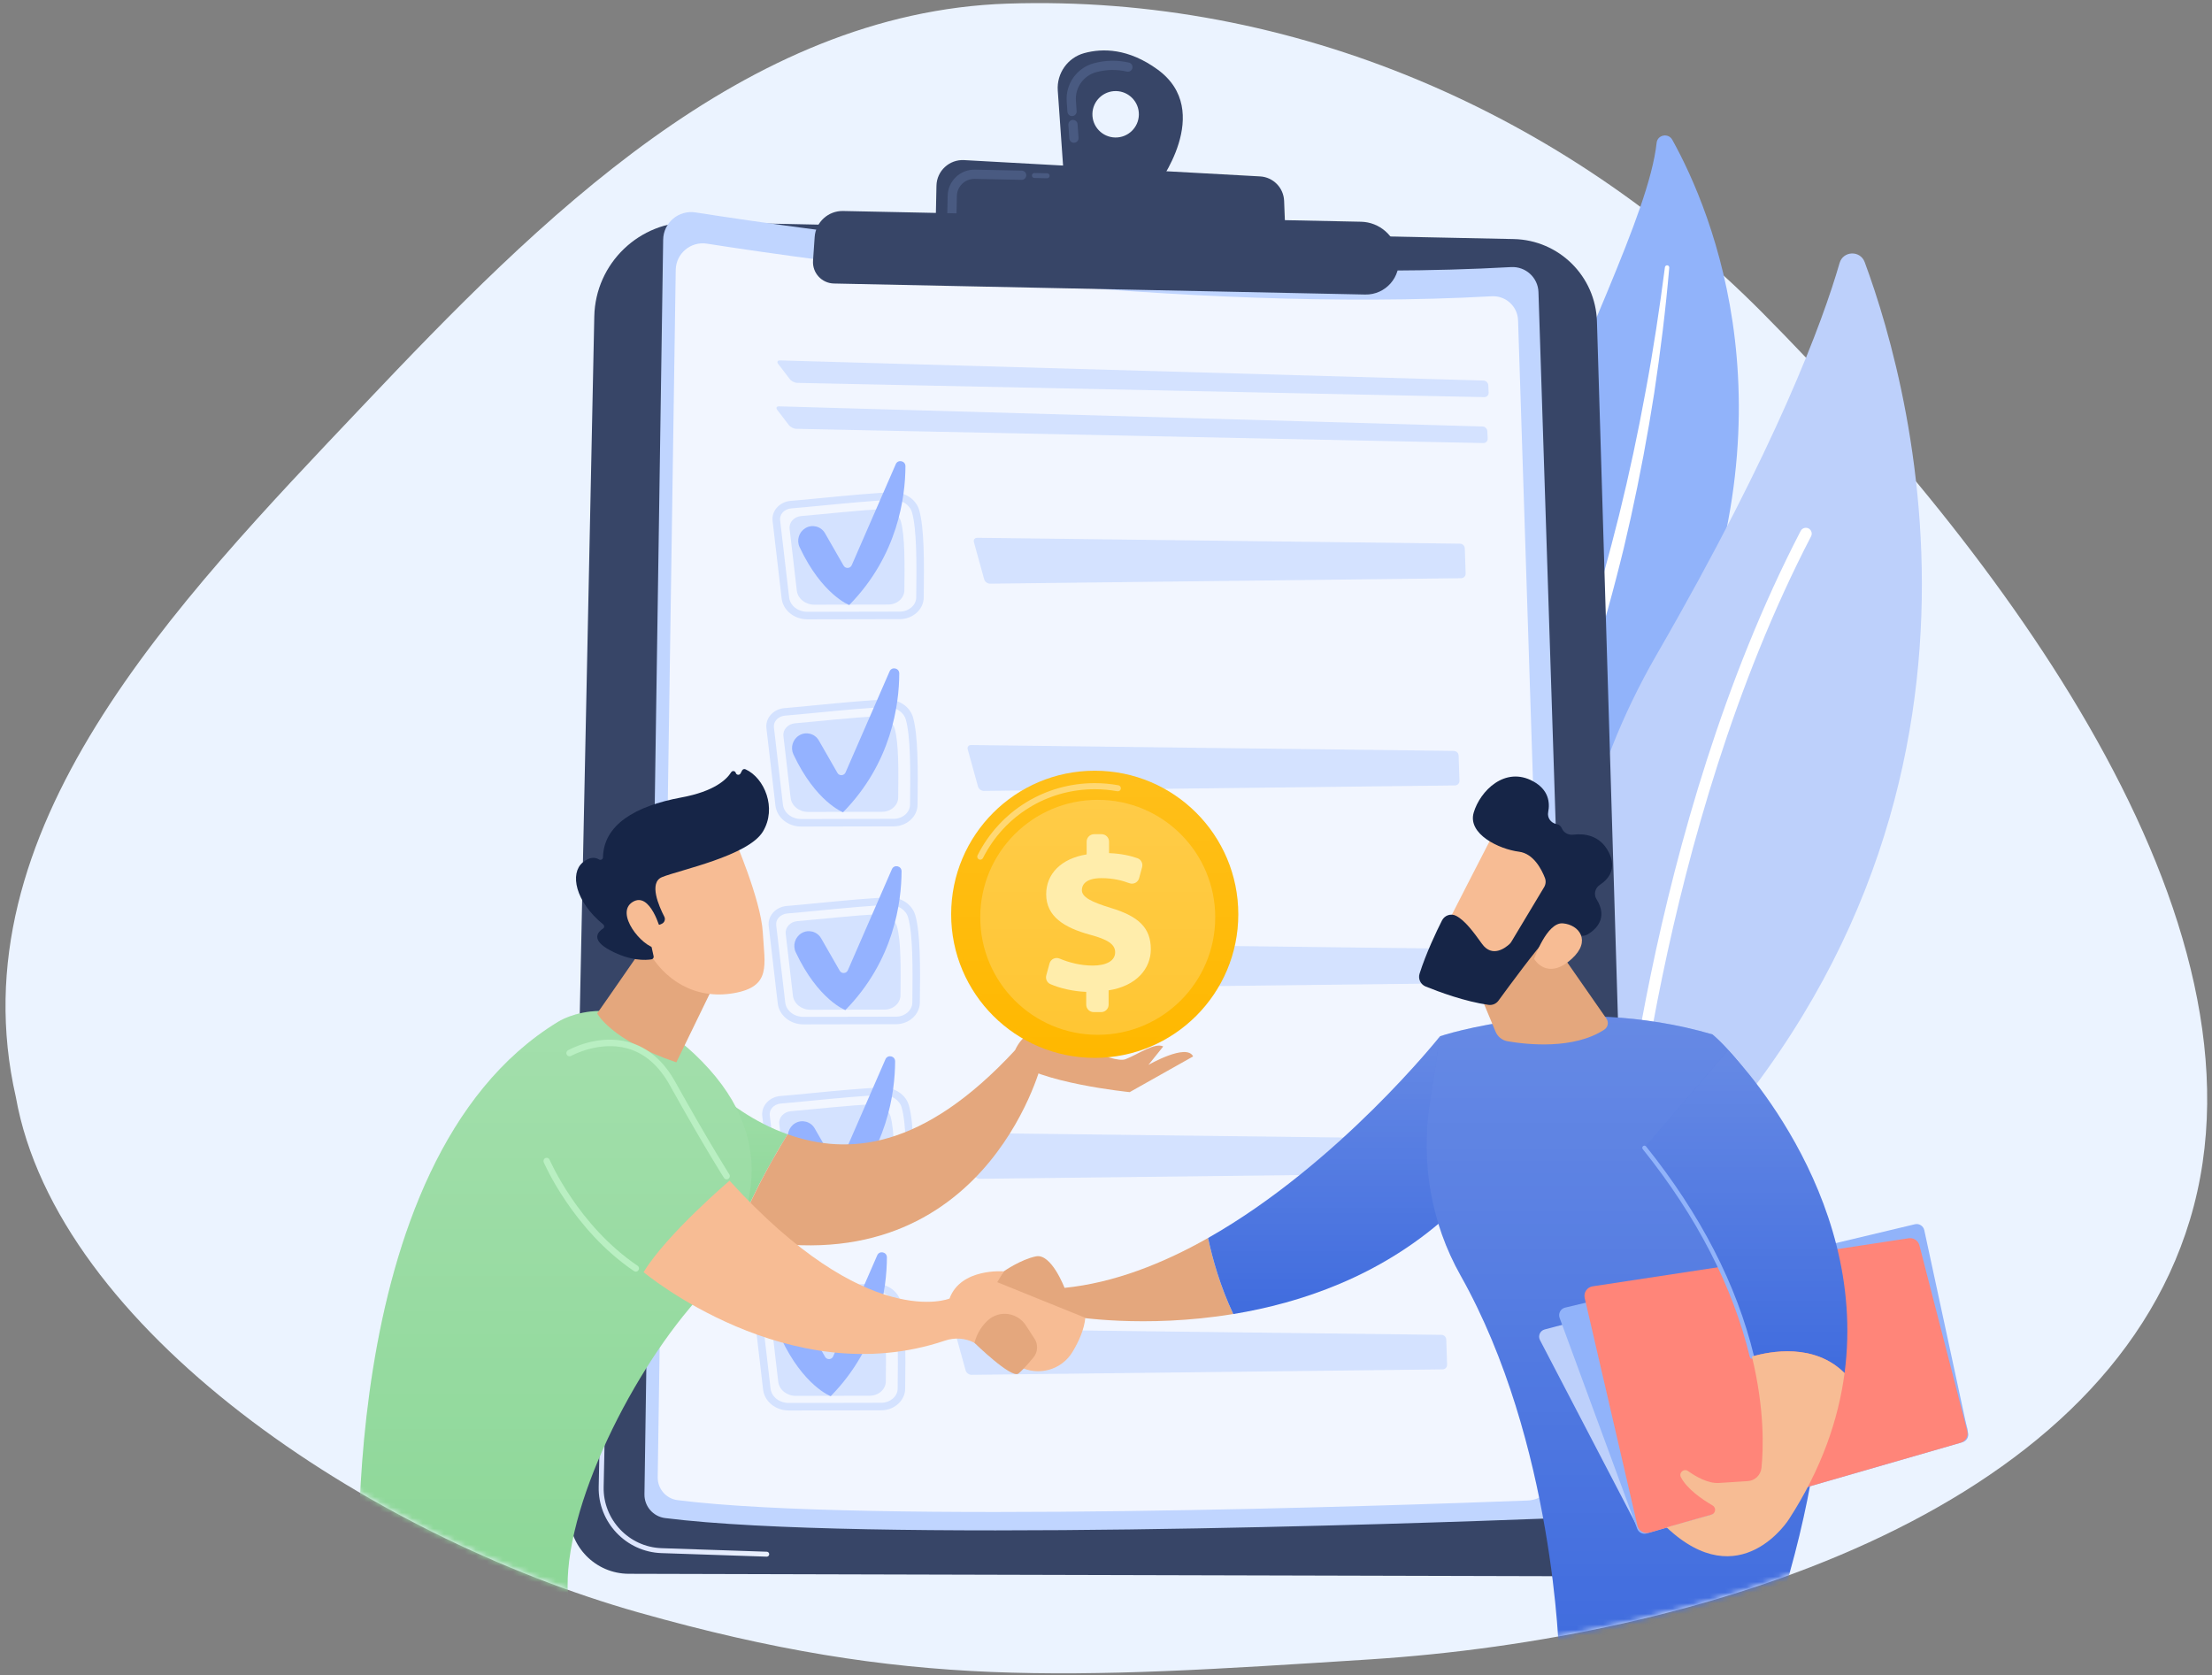
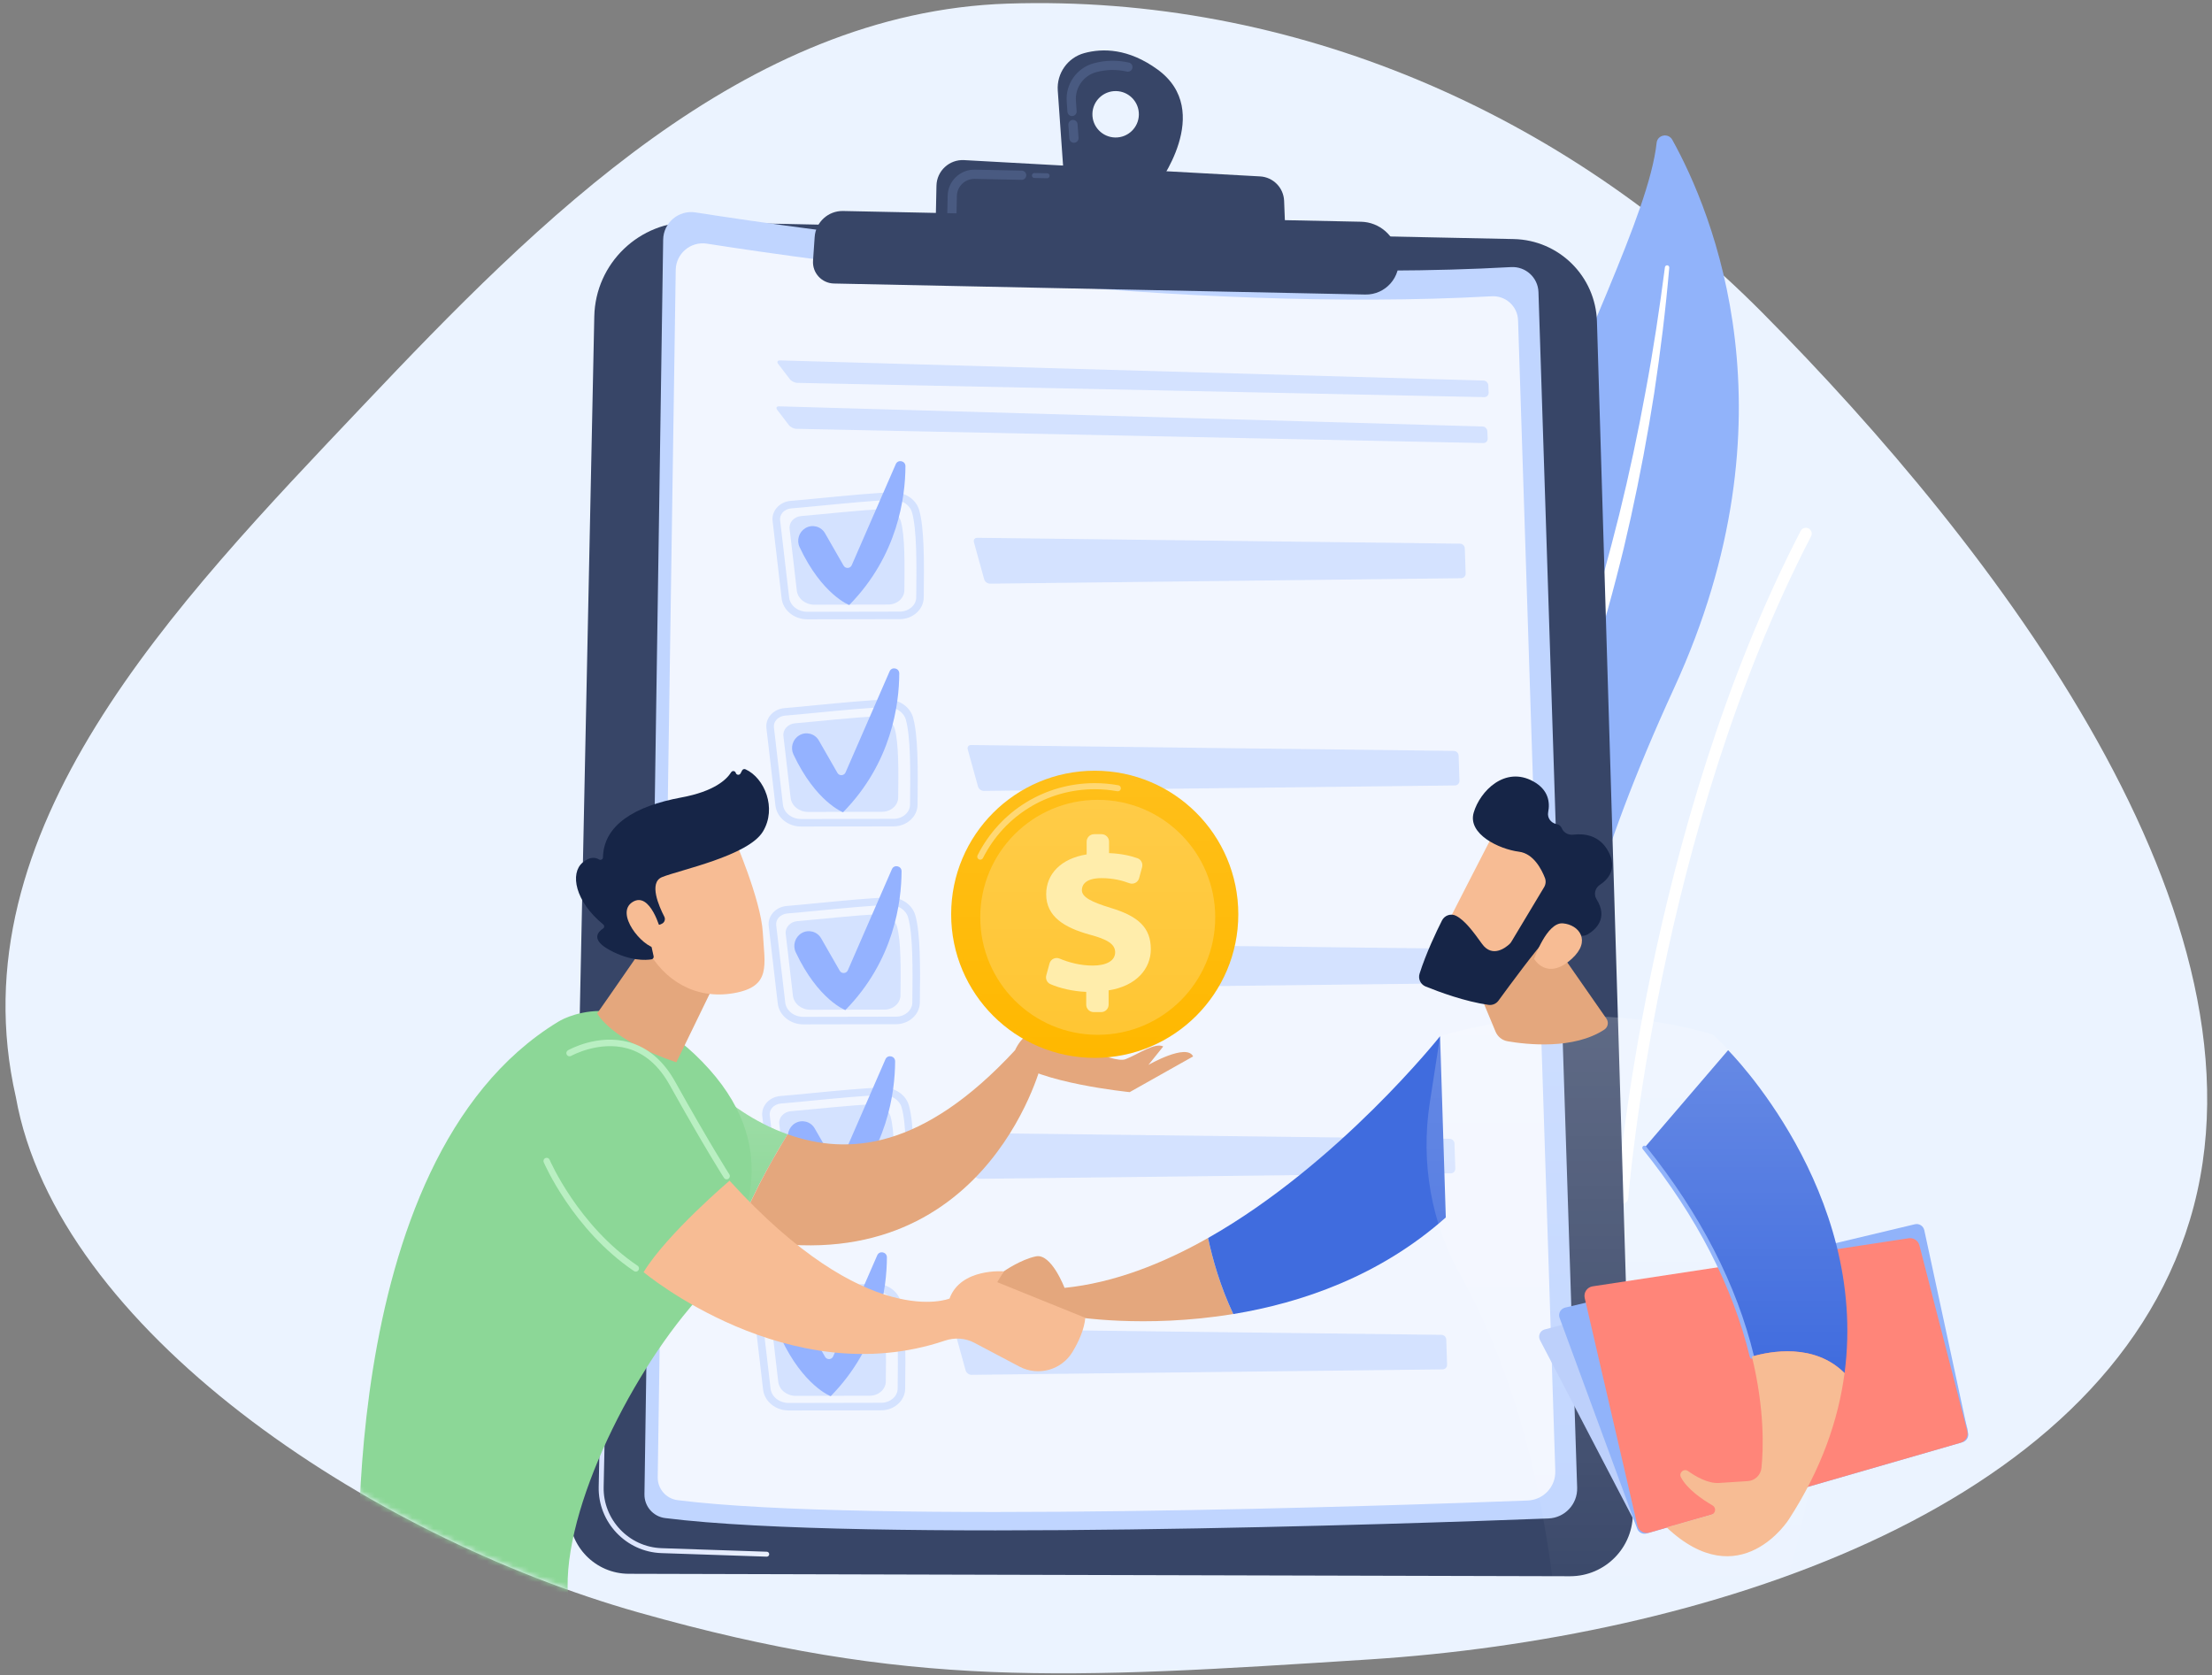
<svg xmlns="http://www.w3.org/2000/svg" width="416" height="315" viewBox="0 0 416 315" fill="none">
  <rect x="0" y="0" width="416" height="315" fill="#808080" stroke="none" />
  <mask id="mask0" mask-type="alpha" maskUnits="userSpaceOnUse" x="0" y="0" width="416" height="315">
    <path d="M0 0H416V315H0V0Z" fill="#C4C4C4" />
  </mask>
  <g mask="url(#mask0)">
    <path fill-rule="evenodd" clip-rule="evenodd" d="M411.832 229.446C428.998 172.686 374.951 102.673 331.535 58.902C294.154 21.216 243.148 -1.069 189.506 0.68C139.946 2.295 101.169 41.54 68.319 76.216C32.848 113.658 -8.462 156.133 2.98 206.311C10.735 249.88 69.175 288.83 120.081 303.231C170.987 317.631 200.362 315.742 257.611 312.061C319.015 308.113 395.057 284.911 411.832 229.446Z" fill="#EBF3FF" />
    <path d="M311.552 26.864C311.717 25.344 313.755 24.949 314.499 26.285C322.04 39.86 338.241 78.468 314.844 129.392C285.486 193.283 291.575 221.971 304.077 242.285C304.077 242.285 282.634 227.755 275.618 198.373C258.384 126.239 308.583 53.893 311.552 26.864Z" fill="#91B3FA" />
    <path d="M313.114 50.254C312.095 58.087 310.924 65.895 309.468 73.65C308.054 81.409 306.404 89.126 304.518 96.776C302.6 104.418 300.541 112.026 298.161 119.534C295.817 127.053 293.151 134.46 290.447 141.891C287.789 149.332 285.067 156.813 283.103 164.593C281.136 172.355 280.064 180.481 280.505 188.558C280.617 190.571 280.765 192.592 281.033 194.581C281.263 196.578 281.583 198.567 281.936 200.545C282.666 204.502 283.657 208.421 284.933 212.244C287.51 219.89 291.247 227.134 295.813 233.718C296.293 234.41 297.244 234.582 297.935 234.103C298.616 233.63 298.792 232.706 298.344 232.015L298.341 232.011C297.276 230.378 296.229 228.735 295.263 227.053C294.766 226.217 294.304 225.363 293.828 224.517C293.384 223.653 292.908 222.81 292.492 221.935C290.768 218.465 289.294 214.875 288.088 211.196C285.645 203.857 284.288 196.112 283.854 188.395C283.678 184.533 283.79 180.665 284.196 176.82C284.605 172.973 285.314 169.153 286.237 165.369C288.088 157.797 290.718 150.373 293.327 142.914C295.926 135.451 298.482 127.932 300.728 120.321C301.86 116.519 302.924 112.696 303.919 108.855C304.426 106.94 304.899 105.011 305.375 103.085C305.829 101.156 306.277 99.223 306.707 97.287C308.414 89.542 309.88 81.752 311.1 73.922C312.281 66.089 313.258 58.224 313.928 50.338C313.946 50.113 313.78 49.915 313.554 49.894C313.336 49.88 313.145 50.038 313.114 50.254Z" fill="white" />
-     <path d="M308.657 228.05C306.605 229.98 303.249 229.186 302.244 226.552C296.702 212.025 284.746 169.537 311.587 123.057C334.25 83.808 342.81 60.372 345.962 49.463C346.629 47.157 349.851 47.041 350.683 49.294C359.882 74.133 383.049 158.135 308.657 228.05Z" fill="#BDD0FB" />
    <path d="M305.248 226.344C305.178 226.351 305.107 226.354 305.037 226.347C304.43 226.301 303.979 225.772 304.025 225.166C304.078 224.478 309.592 155.846 338.643 99.847C338.922 99.308 339.588 99.1 340.128 99.378C340.667 99.657 340.879 100.324 340.597 100.863C311.76 156.453 306.271 224.651 306.221 225.335C306.175 225.867 305.759 226.284 305.248 226.344Z" fill="white" />
    <mask id="mask1" mask-type="alpha" maskUnits="userSpaceOnUse" x="-21" y="-40" width="476" height="408">
      <path fill-rule="evenodd" clip-rule="evenodd" d="M411.831 229.446C428.998 172.686 374.951 102.673 331.534 58.902C294.153 21.216 243.148 -1.069 189.506 0.68C139.945 2.295 101.168 41.54 68.319 76.216C32.848 113.658 -8.462 156.133 2.979 206.311C10.735 249.88 69.175 288.83 120.08 303.231C170.986 317.631 200.361 315.742 257.611 312.061C319.015 308.113 395.057 284.911 411.831 229.446Z" fill="#D2E0FF" />
    </mask>
    <g mask="url(#mask1)">
      <path d="M130.296 41.752L284.674 44.957C293.191 45.133 300.075 51.947 300.33 60.453L307.074 284.283C307.274 290.939 301.919 296.44 295.252 296.422L118.247 295.962C111.983 295.945 106.951 290.8 107.082 284.545L111.765 59.51C111.975 49.494 120.27 41.545 130.296 41.752Z" fill="#374567" />
      <path d="M144.198 292.74C144.193 292.74 144.187 292.74 144.182 292.74L124.39 292.073C117.749 291.849 112.457 286.267 112.594 279.631L113.216 249.769C113.223 249.512 113.435 249.318 113.692 249.313C113.95 249.32 114.153 249.531 114.148 249.789L113.526 279.651C113.4 285.781 118.286 290.937 124.421 291.144L144.213 291.812C144.47 291.82 144.671 292.036 144.662 292.293C144.654 292.542 144.449 292.74 144.198 292.74Z" fill="url(#paint0_linear)" />
      <path d="M113.873 240.994C113.869 240.994 113.867 240.994 113.862 240.994C113.605 240.987 113.402 240.776 113.406 240.518L113.507 235.683C113.513 235.425 113.723 235.227 113.982 235.227C114.24 235.234 114.443 235.445 114.439 235.702L114.338 240.538C114.334 240.791 114.127 240.994 113.873 240.994Z" fill="url(#paint1_linear)" />
      <path d="M130.808 39.949C151.831 43.243 224.143 53.582 284.176 50.229C286.912 50.076 289.243 52.193 289.331 54.931L296.607 279.768C296.707 282.851 294.298 285.437 291.212 285.554C265.972 286.522 162.036 290.126 125.086 285.484C122.838 285.201 121.166 283.272 121.199 281.006L124.719 45.079C124.765 41.874 127.639 39.452 130.808 39.949Z" fill="#C0D5FF" />
      <path d="M132.945 45.822C153.176 48.992 222.763 58.941 280.536 55.716C283.17 55.568 285.411 57.606 285.496 60.242L292.497 276.613C292.593 279.581 290.276 282.068 287.305 282.181C263.015 283.112 162.992 286.581 127.434 282.114C125.27 281.841 123.661 279.984 123.694 277.804L127.081 50.761C127.131 47.676 129.896 45.345 132.945 45.822Z" fill="#F2F6FF" />
      <g opacity="0.6">
        <path d="M279.128 74.684C279.608 74.695 279.983 74.309 279.961 73.831L279.9 72.46C279.878 71.98 279.468 71.577 278.988 71.564L146.698 67.775C146.218 67.762 146.063 68.063 146.355 68.444L148.529 71.291C148.819 71.673 149.452 71.993 149.932 72.002L279.128 74.684Z" fill="#C0D5FF" />
      </g>
      <g opacity="0.6">
        <path d="M146.517 76.412C146.037 76.399 145.882 76.7 146.174 77.082L148.348 79.929C148.638 80.311 149.271 80.631 149.751 80.64L278.949 83.322C279.429 83.332 279.804 82.949 279.782 82.469L279.721 81.098C279.699 80.618 279.289 80.215 278.809 80.202L146.517 76.412Z" fill="#C0D5FF" />
      </g>
      <path d="M168.114 155.404C168.099 155.404 168.082 155.404 168.066 155.404L150.688 155.439C148.183 155.444 146.096 153.745 145.834 151.489L144.136 136.941C144.036 136.075 144.296 135.216 144.867 134.521C145.507 133.742 146.48 133.25 147.539 133.165C149.003 133.049 151.02 132.853 153.239 132.637C158.071 132.17 163.547 131.638 166.768 131.562C166.792 131.562 166.816 131.56 166.84 131.56C169.144 131.534 171.141 132.914 171.715 134.935C172.66 138.275 172.654 144.606 172.56 151.354C172.529 153.569 170.539 155.376 168.114 155.404ZM147.652 134.577C146.973 134.632 146.358 134.939 145.963 135.421C145.638 135.816 145.489 136.3 145.546 136.777L147.244 151.325C147.423 152.867 148.905 154.027 150.688 154.022L168.066 153.987C168.077 153.987 168.088 153.987 168.101 153.987C169.762 153.968 171.124 152.784 171.146 151.336C171.237 144.698 171.246 138.478 170.353 135.323C169.956 133.925 168.435 132.903 166.807 132.979C163.638 133.056 157.951 133.607 153.381 134.048C151.148 134.263 149.123 134.46 147.652 134.577Z" fill="#D4E2FF" />
      <path d="M149.535 136.018C153.182 135.726 161.107 134.83 164.869 134.74C166.462 134.701 167.872 135.647 168.263 137.025C169.02 139.7 168.985 145.048 168.917 149.984C168.898 151.462 167.551 152.659 165.892 152.661L152.004 152.69C150.295 152.694 148.865 151.547 148.689 150.034L147.333 138.41C147.194 137.204 148.185 136.125 149.535 136.018Z" fill="#D4E2FF" />
      <g opacity="0.6">
        <path d="M182.638 140.107C182.158 140.1 181.87 140.475 181.998 140.937L183.926 147.905C184.054 148.367 184.55 148.74 185.03 148.736L273.63 147.709C274.111 147.702 274.49 147.305 274.475 146.828L274.316 142.097C274.3 141.617 273.895 141.221 273.414 141.214L182.638 140.107Z" fill="#C0D5FF" />
      </g>
      <path d="M150.301 138.292C151.582 137.52 153.247 137.952 153.992 139.249L157.49 145.347C157.841 145.958 158.738 145.908 159.018 145.264L167.3 126.26C167.712 125.311 169.122 125.615 169.12 126.648C169.1 132.432 167.693 143.442 158.549 152.751C158.549 152.751 153.429 150.83 149.219 141.874C148.612 140.579 149.077 139.031 150.301 138.292Z" fill="#94B2FF" />
      <path d="M169.277 116.432C169.262 116.432 169.245 116.432 169.229 116.432L151.851 116.467C149.348 116.471 147.259 114.773 146.997 112.516L145.299 97.968C145.199 97.102 145.459 96.243 146.031 95.548C146.67 94.77 147.643 94.277 148.702 94.192C150.166 94.076 152.183 93.88 154.402 93.664C159.234 93.198 164.71 92.666 167.931 92.59C167.955 92.59 167.979 92.587 168.003 92.587C170.307 92.561 172.304 93.941 172.878 95.962C173.823 99.3 173.817 105.633 173.723 112.381C173.69 114.596 171.702 116.403 169.277 116.432ZM148.815 95.605C148.137 95.659 147.521 95.967 147.126 96.448C146.801 96.843 146.653 97.327 146.709 97.804L148.407 112.353C148.586 113.894 150.068 115.054 151.851 115.052L169.229 115.017C169.24 115.017 169.251 115.017 169.264 115.017C170.925 114.997 172.287 113.813 172.309 112.366C172.4 105.727 172.409 99.507 171.516 96.352C171.119 94.955 169.598 93.933 167.97 94.009C164.801 94.085 159.114 94.637 154.544 95.077C152.311 95.291 150.286 95.487 148.815 95.605Z" fill="#D4E2FF" />
      <path d="M150.699 97.045C154.345 96.753 162.27 95.857 166.032 95.768C167.627 95.728 169.035 96.675 169.426 98.053C170.183 100.728 170.148 106.076 170.08 111.012C170.061 112.49 168.714 113.687 167.056 113.689L153.167 113.717C151.458 113.722 150.029 112.575 149.852 111.062L148.497 99.437C148.357 98.229 149.346 97.152 150.699 97.045Z" fill="#D4E2FF" />
      <g opacity="0.6">
        <path d="M183.801 101.133C183.321 101.127 183.033 101.502 183.162 101.964L185.089 108.932C185.217 109.394 185.713 109.767 186.193 109.763L274.794 108.736C275.274 108.729 275.653 108.332 275.638 107.855L275.479 103.124C275.464 102.644 275.058 102.247 274.577 102.241L183.801 101.133Z" fill="#C0D5FF" />
      </g>
      <path d="M151.465 99.32C152.746 98.548 154.411 98.98 155.155 100.277L158.654 106.375C159.003 106.985 159.902 106.935 160.181 106.292L168.463 87.287C168.876 86.339 170.286 86.642 170.283 87.675C170.264 93.459 168.856 104.469 159.712 113.778C159.712 113.778 154.592 111.858 150.382 102.902C149.773 101.607 150.238 100.059 151.465 99.32Z" fill="#94B2FF" />
      <path d="M168.546 192.609C168.531 192.609 168.513 192.609 168.498 192.609L151.12 192.644C148.614 192.649 146.528 190.95 146.266 188.694L144.568 174.148C144.468 173.282 144.727 172.423 145.299 171.728C145.939 170.949 146.912 170.457 147.97 170.372C149.435 170.254 151.451 170.06 153.671 169.844C158.503 169.377 163.978 168.845 167.199 168.769C167.223 168.769 167.247 168.767 167.269 168.767C169.574 168.741 171.571 170.121 172.145 172.144C173.09 175.482 173.085 181.815 172.989 188.563C172.961 190.774 170.971 192.581 168.546 192.609ZM148.084 171.782C147.405 171.837 146.79 172.144 146.395 172.626C146.069 173.02 145.921 173.504 145.978 173.984L147.676 188.53C147.855 190.072 149.337 191.231 151.12 191.227L168.498 191.192C168.509 191.192 168.52 191.192 168.533 191.192C170.194 191.173 171.555 189.989 171.577 188.541C171.669 181.903 171.68 175.682 170.785 172.528C170.388 171.13 168.867 170.123 167.239 170.184C164.07 170.26 158.383 170.81 153.813 171.252C151.58 171.468 149.555 171.664 148.084 171.782Z" fill="#D4E2FF" />
      <path d="M149.968 173.223C153.614 172.931 161.539 172.035 165.301 171.946C166.894 171.906 168.304 172.852 168.695 174.23C169.452 176.905 169.417 182.253 169.349 187.189C169.33 188.667 167.983 189.864 166.325 189.866L152.436 189.895C150.727 189.899 149.298 188.752 149.121 187.239L147.766 175.615C147.626 174.409 148.617 173.33 149.968 173.223Z" fill="#D4E2FF" />
      <g opacity="0.6">
        <path d="M183.07 177.311C182.589 177.304 182.301 177.679 182.43 178.141L184.357 185.109C184.486 185.571 184.981 185.944 185.461 185.94L274.062 184.913C274.542 184.906 274.922 184.51 274.907 184.032L274.747 179.301C274.732 178.821 274.326 178.425 273.846 178.418L183.07 177.311Z" fill="#C0D5FF" />
      </g>
      <path d="M150.733 175.497C152.014 174.725 153.68 175.157 154.424 176.454L157.922 182.552C158.274 183.163 159.171 183.112 159.45 182.467L167.732 163.463C168.144 162.514 169.554 162.817 169.552 163.851C169.532 169.635 168.125 180.644 158.981 189.954C158.981 189.954 153.861 188.033 149.651 179.077C149.042 177.784 149.509 176.236 150.733 175.497Z" fill="#94B2FF" />
      <path d="M167.333 228.353C167.318 228.353 167.302 228.353 167.287 228.353L149.909 228.388C147.405 228.394 145.317 226.696 145.055 224.437L143.357 209.891C143.257 209.026 143.516 208.167 144.088 207.471C144.728 206.693 145.701 206.2 146.762 206.115C148.226 206 150.24 205.803 152.455 205.59C157.049 205.145 162.767 204.591 165.991 204.515C168.278 204.478 170.358 205.845 170.936 207.89C171.881 211.23 171.874 217.561 171.78 224.309C171.75 226.517 169.757 228.325 167.333 228.353ZM146.873 207.526C146.194 207.58 145.579 207.888 145.184 208.369C144.859 208.766 144.71 209.248 144.767 209.726L146.465 224.272C146.644 225.813 148.126 226.973 149.909 226.969L167.287 226.936C168.924 226.888 170.344 225.741 170.364 224.283C170.456 217.644 170.467 211.426 169.572 208.269C169.175 206.872 167.654 205.884 166.026 205.925C162.855 206.002 157.165 206.551 152.595 206.994C150.365 207.212 148.342 207.408 146.873 207.526Z" fill="#D4E2FF" />
      <path d="M148.756 208.967C152.403 208.675 160.327 207.779 164.09 207.69C165.685 207.65 167.093 208.597 167.483 209.974C168.241 212.65 168.206 217.997 168.138 222.933C168.118 224.412 166.772 225.606 165.113 225.611L151.224 225.639C149.516 225.643 148.086 224.497 147.909 222.984L146.554 211.359C146.414 210.153 147.403 209.074 148.756 208.967Z" fill="#D4E2FF" />
      <g opacity="0.6">
        <path d="M181.859 213.055C181.379 213.048 181.09 213.423 181.219 213.885L183.146 220.851C183.275 221.313 183.77 221.686 184.251 221.682L272.851 220.655C273.331 220.648 273.711 220.252 273.696 219.774L273.536 215.043C273.521 214.563 273.115 214.167 272.635 214.16L181.859 213.055Z" fill="#C0D5FF" />
      </g>
      <path d="M149.522 211.241C150.803 210.469 152.468 210.901 153.212 212.198L156.711 218.296C157.06 218.906 157.957 218.856 158.238 218.211L166.521 199.206C166.933 198.258 168.343 198.561 168.341 199.594C168.321 205.378 166.913 216.388 157.769 225.697C157.769 225.697 152.649 223.777 148.44 214.821C147.833 213.528 148.298 211.98 149.522 211.241Z" fill="#94B2FF" />
      <path d="M165.788 265.217C165.772 265.217 165.755 265.217 165.74 265.217L148.361 265.252C145.856 265.257 143.769 263.558 143.508 261.302L141.81 246.753C141.709 245.888 141.969 245.029 142.541 244.333C143.18 243.557 144.154 243.062 145.212 242.977C146.676 242.862 148.693 242.666 150.912 242.45C155.744 241.983 161.22 241.451 164.441 241.375C166.802 241.379 168.808 242.707 169.386 244.75C170.331 248.09 170.327 254.421 170.231 261.169C170.203 263.382 168.212 265.189 165.788 265.217ZM145.326 244.39C144.647 244.445 144.031 244.752 143.636 245.234C143.311 245.629 143.163 246.112 143.22 246.592L144.917 261.14C145.096 262.682 146.578 263.842 148.361 263.837L165.74 263.802C165.751 263.802 165.761 263.802 165.775 263.802C167.435 263.783 168.797 262.599 168.819 261.151C168.911 254.513 168.919 248.293 168.027 245.138C167.63 243.74 166.108 242.77 164.48 242.794C161.312 242.871 155.624 243.42 151.054 243.863C148.822 244.076 146.796 244.272 145.326 244.39Z" fill="#D4E2FF" />
      <path d="M147.208 245.831C150.855 245.539 158.779 244.643 162.542 244.554C164.137 244.515 165.545 245.461 165.935 246.839C166.693 249.514 166.658 254.862 166.59 259.798C166.57 261.276 165.224 262.473 163.565 262.475L149.677 262.503C147.968 262.508 146.538 261.361 146.362 259.848L145.006 248.223C144.867 247.018 145.857 245.938 147.208 245.831Z" fill="#D4E2FF" />
      <g opacity="0.6">
        <path d="M180.313 249.919C179.833 249.912 179.545 250.287 179.674 250.75L181.601 257.717C181.73 258.18 182.225 258.552 182.705 258.548L271.306 257.521C271.786 257.515 272.166 257.118 272.15 256.64L271.991 251.91C271.976 251.43 271.57 251.033 271.09 251.027L180.313 249.919Z" fill="#C0D5FF" />
      </g>
      <path d="M147.977 248.105C149.258 247.334 150.923 247.765 151.667 249.063L155.166 255.16C155.515 255.771 156.412 255.721 156.693 255.075L164.976 236.071C165.388 235.123 166.798 235.426 166.796 236.459C166.776 242.243 165.368 253.253 156.224 262.562C156.224 262.562 151.104 260.641 146.894 251.685C146.286 250.392 146.75 248.845 147.977 248.105Z" fill="#94B2FF" />
      <path d="M217.694 13.068C212.199 9.076 207.349 9.054 203.914 9.987C200.783 10.84 198.701 13.802 198.93 17.038L200.067 33.119L217.55 35.035C217.552 35.035 228.473 20.895 217.694 13.068ZM209.722 25.857C207.31 25.806 205.394 23.812 205.444 21.402C205.494 18.993 207.491 17.079 209.903 17.129C212.314 17.18 214.231 19.174 214.18 21.583C214.13 23.995 212.135 25.907 209.722 25.857Z" fill="#374567" />
      <path d="M201.653 26.79C201.35 26.672 201.127 26.388 201.103 26.042L200.922 23.48C200.89 23.003 201.247 22.588 201.725 22.556C202.203 22.521 202.618 22.881 202.653 23.36L202.834 25.922C202.867 26.399 202.509 26.814 202.031 26.846C201.896 26.855 201.769 26.835 201.653 26.79ZM201.298 21.771C200.994 21.653 200.772 21.37 200.748 21.023L200.61 19.078C200.377 15.784 202.511 12.767 205.686 11.903C207.86 11.312 210.088 11.267 212.31 11.768C212.77 11.879 213.072 12.337 212.965 12.806C212.86 13.273 212.395 13.567 211.926 13.46C209.986 13.02 208.039 13.059 206.143 13.575C203.766 14.223 202.166 16.486 202.341 18.956L202.478 20.901C202.511 21.378 202.153 21.793 201.675 21.825C201.542 21.836 201.413 21.817 201.298 21.771Z" fill="#495A81" />
      <path d="M175.947 42.995L176.115 34.926C176.172 32.14 178.531 29.957 181.315 30.11L236.969 33.173C239.439 33.308 241.399 35.299 241.497 37.769L241.8 45.533L175.947 42.995Z" fill="#374567" />
      <path d="M196.928 33.52C196.924 33.52 196.922 33.52 196.92 33.52L194.526 33.469C194.268 33.463 194.065 33.252 194.069 32.994C194.074 32.741 194.283 32.539 194.534 32.539C194.539 32.539 194.541 32.539 194.543 32.539L196.937 32.589C197.195 32.593 197.4 32.807 197.393 33.064C197.389 33.317 197.181 33.52 196.928 33.52Z" fill="#495A81" />
      <path d="M178.706 40.911C178.376 40.782 178.145 40.459 178.154 40.084L178.221 36.821C178.25 35.48 178.797 34.231 179.766 33.302C180.735 32.373 182.008 31.878 183.35 31.904L192.156 32.087C192.632 32.098 193.016 32.493 193.005 32.973C192.994 33.452 192.599 33.832 192.119 33.821L183.313 33.638C181.499 33.6 179.993 35.044 179.956 36.855L179.889 40.119C179.878 40.599 179.483 40.978 179.003 40.967C178.9 40.967 178.8 40.946 178.706 40.911Z" fill="#495A81" />
      <path d="M158.556 39.679L255.947 41.698C259.45 41.77 262.39 44.349 262.915 47.809L262.988 48.286C263.564 52.075 260.583 55.468 256.746 55.389L156.83 53.316C154.534 53.268 152.744 51.312 152.903 49.025L153.211 44.562C153.403 41.77 155.756 39.622 158.556 39.679Z" fill="#374567" />
      <path d="M200.204 242.192C200.204 242.192 197.725 235.666 194.83 236.266C191.934 236.862 188.769 239.087 188.769 239.087L184.12 245.377C184.12 245.377 197.171 250.521 201.763 247.571C201.763 247.571 215.095 249.876 231.934 247.112C229.497 241.964 228.044 236.813 227.19 232.812C218.663 237.644 209.479 241.251 200.204 242.192Z" fill="#E4A77D" />
      <path d="M270.83 194.864C270.83 194.864 251.741 218.914 227.194 232.816C228.048 236.817 229.502 241.968 231.938 247.116C244.674 245.024 259.41 240.036 271.904 228.951L270.83 194.864Z" fill="#406CDE" />
-       <path d="M270.83 194.864C270.83 194.864 251.741 218.914 227.194 232.816C228.048 236.817 229.502 241.968 231.938 247.116C244.674 245.024 259.41 240.036 271.904 228.951L270.83 194.864Z" fill="url(#paint2_linear)" fill-opacity="0.2" />
      <path d="M127.76 198.045L128.944 229.885C132.311 231.043 135.514 231.946 138.565 232.618C140.474 226.472 144.679 218.925 148.117 213.314C135.476 208.842 127.76 198.045 127.76 198.045Z" fill="#8CD797" />
      <path d="M127.76 198.045L128.944 229.885C132.311 231.043 135.514 231.946 138.565 232.618C140.474 226.472 144.679 218.925 148.117 213.314C135.476 208.842 127.76 198.045 127.76 198.045Z" fill="url(#paint3_linear)" fill-opacity="0.2" />
      <path d="M190.895 197.503C173.547 216.238 159.51 217.338 148.124 213.314C144.682 218.925 140.481 226.468 138.572 232.618C184.895 242.834 195.802 200.236 195.802 200.236L190.895 197.503Z" fill="#E4A77D" />
      <path d="M194.412 195.513C194.412 195.513 196.412 193.369 200.108 194.04C203.805 194.716 207.099 195.999 209.403 194.04C211.706 192.082 212.518 194.712 212.518 194.712L205.619 199.959L194.412 195.513Z" fill="#E4A77D" />
      <path d="M190.283 199.184C190.283 199.184 191.653 193.459 195.778 194.241C199.904 195.027 209.27 200.122 211.683 199.184C214.097 198.246 217.182 195.999 218.769 196.792L215.979 200.262C215.979 200.262 223.152 196.124 224.385 198.668L212.454 205.383C212.454 205.383 194.997 203.633 190.283 199.184Z" fill="#E4A77D" />
      <path d="M67.711 302.978C67.711 302.978 61.791 218.454 104.94 192.169C104.94 192.169 117.005 184.204 132.033 199.629C147.065 215.057 142.223 231.085 129.608 246.106C116.993 261.128 104.147 287.96 107.202 302.978H67.711Z" fill="#8CD797" />
-       <path d="M67.711 302.978C67.711 302.978 61.791 218.454 104.94 192.169C104.94 192.169 117.005 184.204 132.033 199.629C147.065 215.057 142.223 231.085 129.608 246.106C116.993 261.128 104.147 287.96 107.202 302.978H67.711Z" fill="url(#paint4_linear)" fill-opacity="0.2" />
      <path d="M126.686 169.148C126.675 170.158 112.307 190.571 112.307 190.571C112.307 190.571 114.887 195.65 127.198 199.777L137.825 177.918L126.686 169.148Z" fill="#E4A77D" />
      <path d="M121.035 239.235C121.035 239.235 148.295 262.073 177.729 252.108C179.555 251.489 181.551 251.626 183.255 252.526L191.718 256.998C195.27 258.873 199.668 257.643 201.729 254.192C202.906 252.226 203.908 249.979 204.109 247.826L187.551 241.122L188.773 239.091C188.773 239.091 180.689 238.407 178.572 244.201C178.572 244.201 163.172 250.609 137.202 222.034C137.202 222.034 125.418 232.056 121.035 239.235Z" fill="#F7BC94" />
      <path d="M119.571 239.136C119.453 239.136 119.335 239.102 119.233 239.034C107.723 231.255 102.307 218.697 102.254 218.568C102.125 218.26 102.269 217.907 102.573 217.778C102.88 217.649 103.233 217.79 103.362 218.097C103.415 218.219 108.702 230.458 119.908 238.031C120.185 238.217 120.258 238.593 120.072 238.87C119.954 239.045 119.764 239.136 119.571 239.136Z" fill="#B9EFC2" />
      <path d="M136.663 221.784C136.466 221.784 136.272 221.685 136.155 221.507C136.12 221.454 132.61 215.987 125.931 204.021C123.897 200.377 121.225 198.069 117.995 197.165C112.637 195.666 107.464 198.543 107.411 198.57C107.122 198.733 106.754 198.63 106.587 198.342C106.424 198.053 106.523 197.685 106.811 197.518C107.039 197.389 112.455 194.363 118.303 195.996C121.862 196.99 124.781 199.488 126.978 203.429C133.638 215.357 137.13 220.797 137.164 220.85C137.346 221.131 137.263 221.503 136.986 221.685C136.891 221.75 136.777 221.784 136.663 221.784Z" fill="#B9EFC2" />
      <path d="M138 157.448C138 157.448 143.112 169.198 143.457 175.363C143.798 181.528 145.127 185.529 138 186.771C130.873 188.012 124.869 184.462 121.616 178.32C121.616 178.32 116.52 168.856 117.662 164.98C118.804 161.104 138 157.448 138 157.448Z" fill="#F7BC94" />
      <path d="M124.049 173.905L124.455 173.727C124.971 173.499 125.191 172.884 124.933 172.383C123.927 170.439 121.969 165.99 124.5 164.95C127.764 163.613 140.683 160.975 143.472 156.389C146.151 151.982 143.775 146.291 140.208 144.674C139.969 144.564 139.688 144.651 139.567 144.883L139.271 145.444C139.066 145.828 138.497 145.771 138.379 145.353C138.261 144.951 137.73 144.875 137.506 145.228C136.648 146.598 134.337 148.823 128.148 149.966C119.354 151.591 113.54 155.148 113.396 161.225C113.389 161.613 112.975 161.825 112.649 161.624C112 161.229 110.96 161.043 109.571 162.209C107.157 164.24 108.144 169.509 113.438 173.84C113.688 174.045 113.688 174.44 113.415 174.615C112.455 175.241 111.024 176.726 114.732 178.707C118.565 180.757 121.43 180.59 122.531 180.408C122.804 180.362 122.982 180.097 122.922 179.827L121.745 174.486C121.677 174.182 121.908 173.897 122.22 173.897H124.049V173.905Z" fill="#162547" />
      <path d="M124.273 175.033C124.273 175.033 122.322 167.527 118.96 169.634C115.597 171.737 120.706 178.043 123.408 178.324L124.273 175.033Z" fill="#F7BC94" />
-       <path d="M183.259 252.526C183.259 252.526 190.185 259.302 191.524 258.315C191.999 257.966 193.202 256.69 194.363 255.27C195.183 254.268 195.27 252.852 194.564 251.766L192.929 249.246C191.373 246.843 188.037 246.338 185.877 248.217C184.792 249.166 183.801 250.536 183.259 252.526Z" fill="#E4A77D" />
-       <path d="M293.22 311.714C293.22 311.714 292.37 271.279 274.67 239.835C269.133 229.999 267.164 218.549 268.89 207.396L270.83 194.868C270.83 194.868 295.122 186.645 322.048 194.523C322.048 194.523 359.383 224.141 334.431 302.982L293.22 311.718V311.714Z" fill="#406CDE" />
      <path d="M293.22 311.714C293.22 311.714 292.37 271.279 274.67 239.835C269.133 229.999 267.164 218.549 268.89 207.396L270.83 194.868C270.83 194.868 295.122 186.645 322.048 194.523C322.048 194.523 359.383 224.141 334.431 302.982L293.22 311.718V311.714Z" fill="url(#paint5_linear)" fill-opacity="0.2" />
      <path d="M274.962 178.875L281.262 194.01C281.66 194.967 282.518 195.647 283.539 195.821C287.171 196.444 295.952 197.416 301.721 193.623C302.408 193.171 302.582 192.237 302.112 191.562L290.476 174.851L274.962 178.875Z" fill="#E4A77D" />
      <path d="M290.499 250.013C289.63 250.24 289.201 251.216 289.615 252.013L307.839 286.966C308.146 287.554 308.829 287.846 309.467 287.664L369.076 270.448C369.819 270.235 370.244 269.457 370.032 268.717L359.763 233.161C359.55 232.432 358.799 232.003 358.062 232.197L290.499 250.013Z" fill="#BDD0FB" />
      <path d="M294.344 245.905C293.49 246.11 293.008 247.014 293.308 247.838L307.896 287.474C308.161 288.196 308.939 288.587 309.676 288.374L369.102 271.211C369.842 270.999 370.29 270.247 370.127 269.495L361.892 231.347C361.717 230.545 360.92 230.041 360.123 230.23L294.344 245.905Z" fill="#91B3FA" />
      <path d="M299.52 241.904C298.476 242.063 297.793 243.073 298.028 244.102L307.937 286.89C308.173 287.9 309.205 288.507 310.203 288.222L368.73 271.318C369.671 271.044 370.225 270.076 369.979 269.127L360.977 234.198C360.745 233.298 359.869 232.721 358.954 232.861L299.52 241.904Z" fill="#FF8579" />
      <path d="M346.897 258.224C351.44 223.898 324.996 197.506 324.996 197.506L309.262 215.854C321.209 230.746 326.886 244.394 329.478 255.115C332.92 254.109 341.201 252.526 346.897 258.224Z" fill="#406CDE" />
      <path d="M346.897 258.224C351.44 223.898 324.996 197.506 324.996 197.506L309.262 215.854C321.209 230.746 326.886 244.394 329.478 255.115C332.92 254.109 341.201 252.526 346.897 258.224Z" fill="url(#paint6_linear)" fill-opacity="0.2" />
      <path d="M329.477 255.514C329.295 255.514 329.132 255.388 329.087 255.206C325.868 241.912 319.094 228.754 308.946 216.105C308.806 215.93 308.836 215.68 309.007 215.539C309.182 215.399 309.432 215.429 309.572 215.6C319.792 228.344 326.62 241.604 329.865 255.016C329.918 255.233 329.785 255.449 329.569 255.502C329.542 255.51 329.512 255.514 329.477 255.514Z" fill="#91B3FA" />
      <path d="M329.478 255.111C331.888 265.072 331.634 272.505 331.27 276.055C331.133 277.391 330.055 278.439 328.716 278.53C327.19 278.636 325.118 278.777 323.266 278.883C321.228 279.001 318.966 277.714 317.456 276.636C316.685 276.085 315.683 276.943 316.116 277.786C317.243 279.996 320.108 281.962 322.082 283.116C322.799 283.537 322.666 284.612 321.865 284.836L313.425 287.231C327.296 300.302 336.454 285.679 336.454 285.679C342.575 276.214 345.744 266.959 346.898 258.22C341.201 252.526 332.92 254.109 329.478 255.111Z" fill="#F7BC94" />
      <path d="M281.478 155.713C281.212 155.964 270.313 177.375 270.313 177.375L282.666 183.339L296.009 164.581C296.013 164.581 285.907 151.545 281.478 155.713Z" fill="#F7BC94" />
      <path d="M290.397 166.833L284.233 177.105C284.138 177.261 284.028 177.401 283.896 177.527C283.163 178.21 280.651 180.195 278.712 177.493C277.057 175.188 275.505 173.093 273.843 172.227C272.871 171.722 271.676 172.125 271.186 173.104C270.169 175.116 268.203 179.22 266.97 183.111C266.659 184.087 267.163 185.134 268.112 185.518C270.613 186.531 275.558 188.365 279.945 188.972C280.666 189.071 281.379 188.767 281.808 188.179C283.694 185.594 289.015 178.362 290.833 176.555C292.522 174.873 295.634 175.507 297.038 175.909C297.569 176.061 298.138 175.989 298.613 175.704C300.036 174.847 302.522 172.713 300.248 169.095C299.683 168.195 299.971 167 300.859 166.415C302.45 165.371 304.173 163.408 302.529 160.227C300.867 157.008 297.896 156.719 295.873 156.966C294.977 157.076 294.07 156.605 293.725 155.77C293.573 155.398 293.269 155.083 292.708 154.969C291.649 154.753 290.951 153.785 291.159 152.722C291.516 150.9 291.247 148.535 288.34 146.936C283.008 144.006 278.34 148.781 277.152 152.813C275.964 156.845 281.926 159.696 285.672 160.17C288.427 160.519 289.934 163.526 290.545 165.098C290.765 165.671 290.711 166.309 290.397 166.833Z" fill="#162547" />
      <path d="M288.518 180.325C288.518 180.325 290.89 173.389 293.922 173.643C296.954 173.897 299.345 176.923 295.584 180.321C290.909 184.546 288.518 180.325 288.518 180.325Z" fill="#F7BC94" />
      <path d="M205.88 198.941C220.792 198.941 232.88 186.853 232.88 171.941C232.88 157.03 220.792 144.941 205.88 144.941C190.969 144.941 178.88 157.03 178.88 171.941C178.88 186.853 190.969 198.941 205.88 198.941Z" fill="#FFB800" />
      <path d="M205.88 198.941C220.792 198.941 232.88 186.853 232.88 171.941C232.88 157.03 220.792 144.941 205.88 144.941C190.969 144.941 178.88 157.03 178.88 171.941C178.88 186.853 190.969 198.941 205.88 198.941Z" fill="url(#paint7_linear)" fill-opacity="0.1" />
      <path d="M205.88 198.044C220.296 198.044 231.983 186.358 231.983 171.942C231.983 157.525 220.296 145.839 205.88 145.839C191.464 145.839 179.777 157.525 179.777 171.942C179.777 186.358 191.464 198.044 205.88 198.044Z" fill="#FFB800" />
      <path d="M205.88 198.044C220.296 198.044 231.983 186.358 231.983 171.942C231.983 157.525 220.296 145.839 205.88 145.839C191.464 145.839 179.777 157.525 179.777 171.942C179.777 186.358 191.464 198.044 205.88 198.044Z" fill="url(#paint8_linear)" fill-opacity="0.1" />
      <path d="M184.354 161.67C184.269 161.67 184.18 161.651 184.097 161.608C183.816 161.466 183.704 161.121 183.846 160.84C188.069 152.473 196.511 147.274 205.88 147.274C207.374 147.274 208.872 147.408 210.329 147.673C210.639 147.729 210.846 148.027 210.789 148.337C210.733 148.648 210.438 148.859 210.125 148.798C208.735 148.546 207.308 148.418 205.88 148.418C196.948 148.418 188.894 153.375 184.866 161.356C184.767 161.555 184.563 161.67 184.354 161.67Z" fill="#FFD873" />
      <path d="M206.448 194.603C218.65 194.603 228.541 184.711 228.541 172.509C228.541 160.308 218.65 150.416 206.448 150.416C194.246 150.416 184.354 160.308 184.354 172.509C184.354 184.711 194.246 194.603 206.448 194.603Z" fill="#FFC633" />
      <path d="M206.448 194.603C218.65 194.603 228.541 184.711 228.541 172.509C228.541 160.308 218.65 150.416 206.448 150.416C194.246 150.416 184.354 160.308 184.354 172.509C184.354 184.711 194.246 194.603 206.448 194.603Z" fill="url(#paint9_linear)" fill-opacity="0.1" />
      <path d="M204.28 188.933V186.53C201.773 186.431 199.296 185.839 197.536 185.068C196.907 184.792 196.588 184.088 196.767 183.426L197.378 181.187C197.603 180.365 198.495 179.942 199.28 180.271C201.026 181.002 203.182 181.583 205.507 181.583C207.92 181.583 209.72 180.766 209.72 179.087C209.72 177.574 208.33 176.674 204.974 175.774C200.188 174.464 196.751 172.378 196.751 168.165C196.751 164.362 199.534 161.456 204.36 160.679V158.277C204.36 157.503 204.987 156.876 205.761 156.876H207.173C207.947 156.876 208.573 157.503 208.573 158.277V160.435C210.893 160.529 212.58 160.926 213.919 161.394C214.605 161.635 214.98 162.375 214.79 163.076L214.227 165.147C214.01 165.945 213.159 166.381 212.385 166.089C211.153 165.623 209.409 165.139 207.143 165.139C204.28 165.139 203.463 166.325 203.463 167.388C203.463 168.698 205.18 169.598 208.903 170.742C214.219 172.338 216.429 174.545 216.429 178.514C216.429 182.154 213.729 185.427 208.493 186.244V188.933C208.493 189.707 207.866 190.333 207.092 190.333H205.681C204.907 190.333 204.28 189.707 204.28 188.933Z" fill="#FFEDAB" />
    </g>
  </g>
  <defs>
    <linearGradient id="paint0_linear" x1="112.591" y1="271.027" x2="144.663" y2="271.027" gradientUnits="userSpaceOnUse">
      <stop stop-color="#DAE3FE" />
      <stop offset="1" stop-color="#E9EFFD" />
    </linearGradient>
    <linearGradient id="paint1_linear" x1="113.408" y1="238.111" x2="114.44" y2="238.111" gradientUnits="userSpaceOnUse">
      <stop stop-color="#DAE3FE" />
      <stop offset="1" stop-color="#E9EFFD" />
    </linearGradient>
    <linearGradient id="paint2_linear" x1="249.549" y1="194.864" x2="249.549" y2="247.116" gradientUnits="userSpaceOnUse">
      <stop stop-color="white" />
      <stop offset="1" stop-color="white" stop-opacity="0" />
    </linearGradient>
    <linearGradient id="paint3_linear" x1="137.939" y1="198.045" x2="137.939" y2="232.618" gradientUnits="userSpaceOnUse">
      <stop stop-color="white" />
      <stop offset="1" stop-color="white" stop-opacity="0" />
    </linearGradient>
    <linearGradient id="paint4_linear" x1="104.4" y1="190.113" x2="104.4" y2="302.978" gradientUnits="userSpaceOnUse">
      <stop stop-color="white" />
      <stop offset="1" stop-color="white" stop-opacity="0" />
    </linearGradient>
    <linearGradient id="paint5_linear" x1="305.653" y1="191.109" x2="305.653" y2="311.718" gradientUnits="userSpaceOnUse">
      <stop stop-color="white" />
      <stop offset="1" stop-color="white" stop-opacity="0" />
    </linearGradient>
    <linearGradient id="paint6_linear" x1="328.342" y1="197.506" x2="328.342" y2="258.224" gradientUnits="userSpaceOnUse">
      <stop stop-color="white" />
      <stop offset="1" stop-color="white" stop-opacity="0" />
    </linearGradient>
    <linearGradient id="paint7_linear" x1="205.88" y1="144.941" x2="205.88" y2="198.941" gradientUnits="userSpaceOnUse">
      <stop stop-color="white" />
      <stop offset="1" stop-color="white" stop-opacity="0" />
    </linearGradient>
    <linearGradient id="paint8_linear" x1="205.88" y1="145.839" x2="205.88" y2="198.044" gradientUnits="userSpaceOnUse">
      <stop stop-color="white" />
      <stop offset="1" stop-color="white" stop-opacity="0" />
    </linearGradient>
    <linearGradient id="paint9_linear" x1="206.448" y1="150.416" x2="206.448" y2="194.603" gradientUnits="userSpaceOnUse">
      <stop stop-color="white" />
      <stop offset="1" stop-color="white" stop-opacity="0" />
    </linearGradient>
  </defs>
</svg>